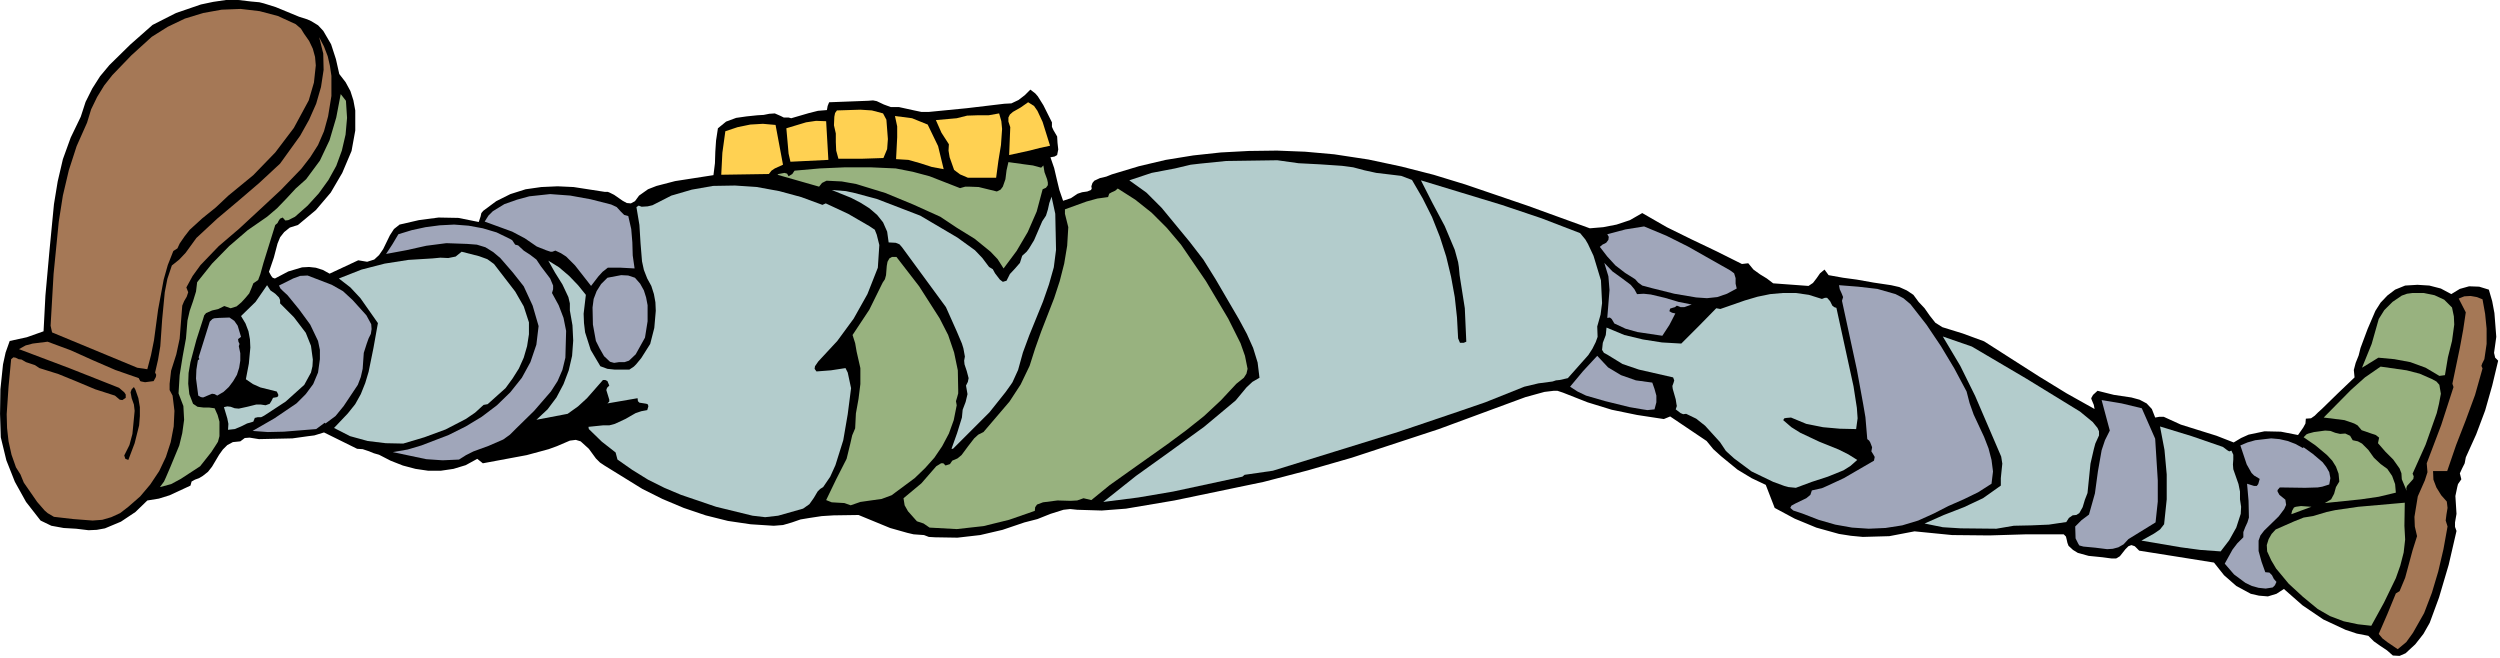
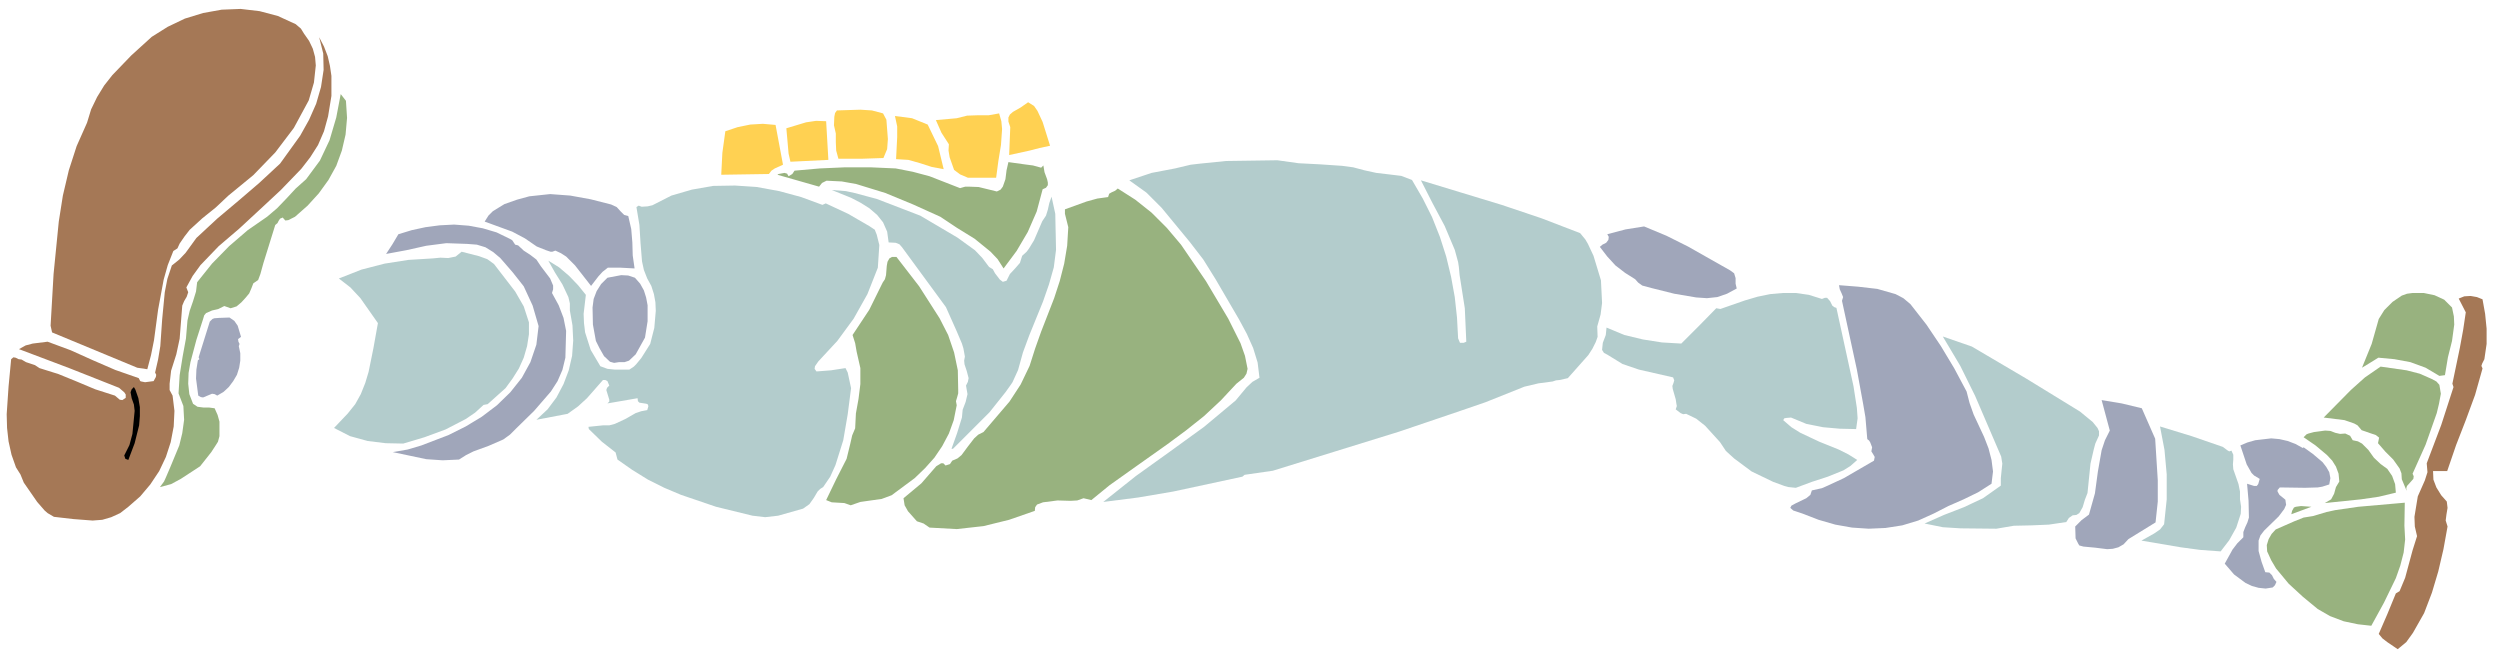
<svg xmlns="http://www.w3.org/2000/svg" fill-rule="evenodd" height="117.933" preserveAspectRatio="none" stroke-linecap="round" viewBox="0 0 6721 1770" width="448">
  <style>.pen1{stroke:none}.brush1{fill:#000}.brush2{fill:#a57856}.brush3{fill:#98b27f}.brush4{fill:#a0a6ba}.brush5{fill:#b3cccc}.brush6{fill:#ffd152}</style>
-   <path class="pen1 brush1" fill-rule="nonzero" d="m6708 962-3-13 2-14 4-29-5-64-6-32-9-31-26-8-27-1-25 7-23 14-28-15-31-8-32-2-33 2-27 11-21 16-18 19-14 22-21 49-19 51-5 20-8 20-5 19 2 20-45 43-43 42-10 9-9 9-10 7-14 1-1 13-6 11-14 20-46-9-44-1-43 9-20 9-20 12-46-18-48-15-48-15-46-21h-12l-11 2-9-23-14-15-19-10-22-6-47-7-44-11-12 11-4 7-1 3 2 5 5 12 2 11-75-42-75-46-147-94-57-21-55-17-19-12-15-19-14-20-16-17-14-19-18-12-20-9-22-5-47-7-45-8-37-5-39-7-11-15-12 10-9 13-10 13-12 8-95-7-17-13-18-11-18-13-14-17-17 2-68-34-67-32-67-33-66-38-33 19-36 12-36 7-36 3-168-61-167-57-85-26-86-22-89-19-92-14-78-7-76-3-76 1-75 4-74 8-74 12-72 17-73 22-15 6-17 4-15 7-5 6-3 9 1 6-2 4-10 4-14 2-12 4-18 12-21 7-10-29-7-29-7-30-10-29 11-2 7-4 3-15-2-18-1-17-10-17-4-9v-12l-23-46-15-24-7-8-13-10-15 15-17 13-19 9-19 1-101 12-102 10h-20l-19-4-41-9h-22l-19-7-19-9-10-2-13 1-105 4-4 10-2 11-24 2-24 6-48 14-7-2h-13l-8-4-16-7-15 1-15 3-17 1-29 3-28 4-27 10-22 18-5 33-2 30-1 31-4 32-103 16-50 13-18 7-5 2-24 17-11 15-11 6-11-1-11-6-23-16-12-6-5-2h-8l-84-13-43-2-44 2-42 6-41 13-38 19-35 26-5 6-2 9-5 15-55-11-53-1-53 7-52 12-15 12-11 17-18 37-11 16-13 12-19 6-24-4-77 36-18-10-19-6-18-2-19 1-37 11-36 19-6-2-4-5-6-11 13-38 10-38 7-17 11-14 15-12 22-7 48-40 40-47 31-53 25-59 10-55v-54l-5-27-8-25-13-24-17-22-9-40-13-40-21-36-14-15-18-11-11-5-22-7-63-26-32-10-12-3-22-2-34-4h-34l-34 5-33 7-67 23-63 32-60 53-56 55-25 30-21 33-18 36-13 40-27 56-21 58-14 60-10 61-12 124-11 122-5 96-45 16-46 10-11 31-7 32-7 67-1 66 2 63 15 62 23 58 30 54 39 50 29 14 33 6 34 2 33 4 22-1 22-4 43-18 39-26 32-31 31-5 29-9 56-26 3-11 9-5 11-4 10-6 14-11 11-14 19-32 10-14 12-12 15-8 20-2 12-9 13-1 25 4 90-2 43-6 16-2 26-8 89 44 15 1 15 5 15 6 14 4 31 16 33 13 34 9 34 5h34l34-5 33-10 31-17 15 12 118-22 59-16 22-8 35-15 16-2 13 4 22 20 19 26 11 11 12 8 102 63 54 27 57 24 59 20 60 15 61 9 62 4 25-2 24-7 23-8 24-4 33-5 32-2 67-1 85 35 46 13 17 4 28 2 13 5 17 1 60 1 61-7 60-14 59-20 35-9 35-14 35-11 18-2 19 2 66 2 65-5 130-22 240-50 119-31 118-34 234-77 233-86 51-14 25-3h10l15 5 66 26 65 20 68 14 72 11 17-7 98 66 18 22 21 19 44 36 38 23 38 18 24 62 54 29 58 24 61 17 32 5 32 3 71-2 68-13 101 10 100 1 100-3h100l6 6 2 8 2 9 3 8 12 11 13 8 29 8 30 3 32 4h12l10-6 15-19 8-8 8-3 9 3 12 12 101 16 100 16 27 34 33 29 39 21 22 5 24 2 23-7 20-13 50 44 56 38 60 28 30 10 31 6 15 15 17 12 18 12 16 14 18 1 16-7 26-24 22-28 17-30 25-68 26-88 21-91-4-11v-12l4-23-3-48 5-24 2-8 9-13-4-16 6-13 7-14 3-16 28-62 24-64 19-67 16-67-8-8z" />
  <path class="pen1 brush2" fill-rule="nonzero" d="m6679 966 6-41v-41l-4-40-7-39-15-6-17-3-17 1-15 6 19 37-7 47-9 49-20 96 3 9-33 102-39 103 2 24-7 22-19 43-9 55 1 26 6 26-12 38-10 37-10 37-15 36-10 6-23 56-23 53 10 12 13 10 28 19 23-19 18-25 30-53 21-55 17-57 14-60 11-61-5-16 2-16 3-18-2-17-15-17-13-21-8-21-1-23h38l24-70 26-67 25-68 20-71-3-7 2-6 6-12z" />
  <path class="pen1 brush3" fill-rule="nonzero" d="m6537 1019-32-14-35-9-70-10-42 29-38 34-73 74 56 7 26 9 9 5 11 13 26 9 12 4 9 7-3 15 20 23 21 21 17 24 5 13 1 16 13 31-1-7 2-6 9-10 8-9 1-7-3-7 35-78 30-85 6-25 5-27-4-24-8-9-13-7z" />
  <path class="pen1 brush3" fill-rule="nonzero" d="m6592 827-21-21-26-12-29-6h-30l-15 2-14 5-25 17-22 22-15 24-19 67-26 64 23-14 21-13 43 4 43 8 41 15 37 22 15-2 8-48 11-44 6-44-1-22-5-24zm-127 525-125 11-62 9-23 5-37 11-25 4-25 10-50 22-11 12-8 14-5 16 1 17 11 24 13 22 34 41 38 35 40 33 33 19 37 14 38 8 36 4 34-62 32-66 12-34 9-35 4-35-2-37 1-62zm-65-104-18-17-15-21-17-17-11-6-14-3-7-12-13-6-14 1-13-3-13-5-14-1-30 4-15 4-5 2-8 8 32 22 31 26 14 15 10 16 7 19 2 21-9 15-5 18-8 15-17 10 97-10 48-7 46-11-2-23-8-22-13-19-18-13z" />
  <path class="pen1 brush4" fill-rule="nonzero" d="m6193 1203-2 2-20-11-21-8-22-5-22-2-43 5-21 6-19 8 17 51 13 23 7 7 15 9-4 14-4 5h-7l-19-6 4 46 1 45-4 13-6 13-5 13v14l-16 16-13 17-21 38 25 29 31 23 17 8 18 5 19 2 19-3 6-6 4-9-7-8-5-10-7-7-11-1-10-28-8-29v-28l5-14 10-13 39-38 15-20 4-9 1-2-2-14-16-13-5-9v-4l6-7 68 1 34-1 12-2 19-6 3-17-3-16-8-14-10-13-26-22-25-18z" />
  <path class="pen1 brush3" fill-rule="nonzero" d="m6162 1374-2 9 54-20-28-2-14 2-5 2-5 9z" />
  <path class="pen1 brush5" fill-rule="nonzero" d="m6004 1262-1-13 1-13v-13l-5-11-6 2-5-3-12-9-84-29-85-26 12 63 6 66v67l-7 67-11 14-16 11-34 19 106 18 52 7 55 4 23-30 19-34 12-37 1-19-3-20v-21l-4-20-14-40z" />
  <path class="pen1 brush4" fill-rule="nonzero" d="m5794 1180-36-82-54-13-54-9 22 82-13 26-9 27-10 57-8 59-16 57-20 15-17 17 1 32 7 14 3 5 11 3 32 3 32 4 15-1 15-4 14-8 13-14 73-45 6-56v-57l-7-112z" />
  <path class="pen1 brush5" fill-rule="nonzero" d="M5643 1171v-11l-4-9-13-16-34-28-145-89-146-86-78-27 47 79 40 81 70 163 3 19-2 19-2 20v20l-48 34-51 24-54 21-52 23 49 10 48 3 96 1 47-8 47-1 47-2 47-7 7-11 10-7 10-1 8-5 9-16 6-20 7-18 8-79 9-39 4-15 10-22z" />
  <path class="pen1 brush4" fill-rule="nonzero" d="m5287 1053-33-62-36-60-39-58-43-55-19-16-21-11-49-14-52-6-51-4 2 11 5 11 4 10-3 10 40 185 17 93 6 35 5 59 5 4 3 5 5 13-2 11 5 8 4 7-2 10-81 47-43 20-16 7-27 6-4 12-11 9-29 14-11 6-3 6 8 7 24 8 44 17 45 13 45 8 45 3 45-2 45-7 43-13 42-19 39-20 41-18 39-19 36-23 4-33-4-31-8-31-12-31-28-60-11-31-8-31z" />
  <path class="pen1 brush5" fill-rule="nonzero" d="m4794 1130 3-5 6-1 12-1 41 17 45 9 45 4 44 1 4-29-2-28-9-58-46-211-6-2-5-4-6-12-8-9h-6l-8 3-35-11-35-5h-35l-34 3-34 7-34 10-66 23-11-2-47 48-47 47-52-3-51-8-50-12-48-20-2 20-8 21-2 19 5 8 11 6 39 24 44 15 92 21 3 8-2 7-3 8 1 8 8 28 2 13 1 5-3 9 13 10 7 3 8-1 27 13 24 19 40 44 16 24 22 20 47 35 58 28 30 11 11 3 20 2 43-16 43-14 42-17 19-12 18-16-24-15-26-13-52-21-51-24-24-15-22-19z" />
  <path class="pen1 brush4" fill-rule="nonzero" d="m4651 727-113-64-58-29-60-25-50 8-49 13 4 7-1 8-6 8-10 5-7 6 20 26 22 24 26 20 27 17 8 9 11 8 26 7 60 15 59 10 29 2 28-3 26-9 26-14-3-13v-15l-4-13-11-8z" />
-   <path class="pen1 brush4" fill-rule="nonzero" d="m4401 791-7-13-10-12-24-18-25-18-22-23 11 36 3 37-6 75 7-1 5 4 7 12 30 14 32 9 67 10 19-29 16-31-9-2-7-4 2-7 6-2 7-2 5-4 10 4h10l20-7-35-7-37-11-38-9-19-2-18 1zm41 238-44-6-40-14-35-21-29-31-38 41-35 42 20 13 23 11 52 15 65 16 35 6 13 2 19-2 5-19v-18l-5-18-6-17z" />
  <path class="pen1 brush5" fill-rule="nonzero" d="m4304 754-20-66-15-32-7-12-14-17-104-40-107-36-217-66 31 61 33 62 27 64 9 33 2 13 2 22 14 89 4 90-7 3h-10l-5-12-3-56-6-55-10-55-13-54-17-53-21-53-25-50-29-50-29-11-33-4-34-4-32-7-30-8-30-4-59-4-58-3-57-8-138 2-69 7-26 3-42 10-63 12-60 20 46 33 41 41 75 91 37 48 33 53 63 108 21 39 17 38 12 39 5 41-19 11-16 15-29 35-85 71-91 66-92 66-88 70 94-12 94-16 186-40 6-5 76-11 339-105 168-57 64-22 105-42 38-9 38-5 9-3 10-1 22-5 55-62 11-17 9-18 5-14-1-28 9-32 4-31-3-61z" />
  <path class="pen1 brush3" fill-rule="nonzero" d="m3302 857-60-101-67-98-38-45-41-41-44-35-47-30-7 6-9 4-7 4-3 9-29 4-29 8-58 21v12l3 12 6 24-3 50-8 48-12 47-15 46-35 90-16 45-15 47-24 50-30 46-70 82-14 7-11 10-17 22-17 23-11 9-14 6-6 9-12 4-6-6h-6l-13 8-40 46-48 40 3 19 9 16 24 27 18 6 16 11 73 4 72-8 69-17 69-24 1-10 5-7 16-6 39-5 35 1 18-1 17-6 21 5 49-40 52-37 103-73 50-37 49-39 45-42 42-45 20-16 7-11 3-13-7-35-12-34-33-66z" />
  <path class="pen1 brush5" fill-rule="nonzero" d="m2838 623-1-48-10-46-6 17-4 18-5 16-10 15-22 51-14 23-6 8-12 11-6 19-13 15-14 15-9 18-10 3-8-6-13-17-6-11-10-6-18-24-20-21-47-34-100-59-117-45-60-16-23-5-38-3 52 21 25 13 24 15 21 18 16 20 11 25 4 29 19 1 10 4 7 8 118 161 29 65 14 33 4 13 4 22-2 11 1 10 6 18 5 19-2 10-5 10 4 23-5 21-8 21-2 21-13 42-15 42h4l98-98 43-54 15-21 4-6 15-33 13-47 17-46 37-91 16-46 13-46 6-47-1-49z" />
  <path class="pen1 brush3" fill-rule="nonzero" d="m2799 451-22-6-23-3-43-6-5 22-3 24-7 20-6 8-10 5-49-12-26-1h-10l-14 4-82-32-45-12-46-9-68-3h-68l-68 3-68 6-6 9-10 6-4-7-7-2-16 3-3 2 112 32 8-10 12-6 41 2 39 7 78 24 75 31 73 33 45 30 47 29 43 35 19 20 16 25 35-47 30-51 24-55 16-60 9-4 5-7v-7l-2-9-7-19-3-18-6 6z" />
  <path class="pen1 brush6" fill-rule="nonzero" d="m2764 275-20 14-21 12-8 7-4 8v11l5 15-3 75 55-12 27-7 28-6-20-64-14-30-7-10-2-3-16-10z" />
  <path class="pen1 brush3" fill-rule="nonzero" d="m2576 1047-1-51-10-48-16-47-23-45-55-86-61-79h-12l-7 4-5 9-2 11-2 25-3 11-6 9-36 73-45 68 7 22 4 23 10 44v43l-5 40-7 39-2 40-8 19-5 22-10 41-28 55-27 56 15 6 17 1 17 1 17 6 26-9 28-4 29-4 27-10 62-46 28-27 25-28 21-31 18-34 13-36 8-40-2-11 3-10 3-11v-11z" />
  <path class="pen1 brush6" fill-rule="nonzero" d="m2686 305-28 5h-29l-29 1-28 7-56 5 15 34 20 31-1 17 3 18 12 34 16 12 21 9h76l6-45 7-43 3-43-2-21-6-21zm-192 30-42-17-46-6 6 28v29l-3 59 33 2 32 9 31 10 32 6-15-62-28-58z" />
  <path class="pen1 brush5" fill-rule="nonzero" d="m2273 990-39 6-39 3-5-7 1-7 9-13 51-55 44-60 37-66 28-71 4-61-7-28-4-10-1-3-15-10-57-33-60-28-9 4-57-21-59-16-60-11-59-4-59 1-57 10-55 16-51 26-13 3-16 1-8-3-6 4 8 48 3 49 4 49 5 23 9 23 11 20 7 22 4 22 1 23-4 46-11 43-24 38-14 17-6 6-12 8h-40l-19-2-19-7-26-44-15-47-3-25-1-25 6-51-21-26-24-25-27-23-29-18 18 32 20 32 16 34 4 17v19l7 40 2 41-3 41-9 39-14 37-19 36-24 32-30 28 84-16 28-20 24-22 43-49h6l6 3 5 12-6 6-2 6 4 13 4 13v5l-5 5 81-14 1 8 4 4 13 2 6 1 4 2 1 5-3 10-16 3-15 5-28 16-28 13-15 4h-17l-39 4 1 6 35 34 37 29 5 19 40 28 42 26 44 22 45 19 94 32 98 24 34 4 35-4 67-19 17-12 12-17 10-17 7-7 8-5 19-28 14-31 21-67 12-70 9-70-6-28-3-14-6-12z" />
  <path class="pen1 brush6" fill-rule="nonzero" d="m2374 305-30-8-31-2-63 2-5 7-2 10-1 23 5 22v23l1 23 6 22h61l60-2 10-24 2-27-4-52-9-17zm-153 21-27-1-27 4-53 16 4 45 2 23 5 22 102-5-6-104zm-136 10-34-3-34 2-34 7-33 11-8 58-3 59 128-2 7-9 9-6 22-10-20-107z" />
  <path class="pen1 brush4" fill-rule="nonzero" d="m1707 747-18-6-19-1-37 7-17 17-12 19-8 21-3 23 1 46 8 44 10 20 12 21 16 15 11 3 13-2h15l12-4 18-17 25-45 7-44v-43l-4-21-6-19-10-18-14-16z" />
  <path class="pen1 brush4" fill-rule="nonzero" d="m1689 581-11-3-10-10-10-11-15-7-55-14-55-10-54-4-56 6-33 9-34 12-31 19-12 12-10 16 74 27 34 18 32 22 25 10 12 4h5l8-3 15 7 14 9 24 24 43 55 20-26 11-12 14-11h35l37 2-5-35-1-35-3-36-8-35zm-205 207 3-10v-10l-8-19-25-33-12-18-17-13-17-11-15-14-8-2-4-6-4-6-7-4-35-17-37-11-38-7-39-3-39 2-38 5-37 8-36 11-16 27-17 26 54-10 54-12 54-7 56 2 26 2 23 7 21 13 19 16 33 38 30 38 24 52 16 55-6 50-16 47-23 42-31 39-36 35-41 31-43 26-46 23-73 28-37 11-40 7 90 19 44 3 44-2 19-12 20-10 41-15 39-17 18-13 16-16 49-48 45-52 18-28 13-30 8-33 1-36 1-36-7-35-13-34-18-33z" />
  <path class="pen1 brush5" fill-rule="nonzero" d="m1328 710-18-13-22-8-47-12-16 13-20 4-21-1-21 2-65 4-64 10-62 16-61 24 31 24 27 29 47 67-12 67-13 64-9 30-12 30-15 27-20 25-37 39 43 22 47 13 49 6 47 1 57-17 57-21 54-28 25-17 23-21 11-2 48-43 19-26 17-27 13-29 9-31 5-32v-32l-14-43-23-40-57-74z" />
-   <path class="pen1 brush4" fill-rule="nonzero" d="m948 807-26-24-30-17-65-25-20 1-19 7-38 19 4 8 6 6 13 12 31 38 30 41 21 44 5 24v25l-5 36-13 31-20 27-25 25-59 40-59 34 41 3 43-1 87-7 23-17 2 2 27-20 22-27 38-57 8-21 5-22 3-43 8-25 5-14 6-12 2-13-1-13-13-24-37-41z" />
-   <path class="pen1 brush5" fill-rule="nonzero" d="M753 816v-9l-3-7-10-10-13-9-9-14-31 45-39 38 12 20 8 21 4 22 1 22-4 43-8 42 19 13 20 9 44 11 4 8v4l-3 3-11 2-4 8-5 8-11 4-13-2h-12l-24 6-23 5-11-1-11-4-9-1-9 2 9 30 3 15-1 16 18-2 17-7 16-8 17-5 4-10 8-2h9l8-4 58-38 50-45 18-33 4-17 1-18-5-37-14-35-32-42-37-37z" />
  <path class="pen1 brush3" fill-rule="nonzero" d="m916 253-12 63-18 61-26 55-37 50-28 25-25 27-25 26-27 23-52 36-50 43-46 47-40 50-3 25-8 26-9 26-6 26-4 48-9 49-8 50-3 49 13 34 2 37-5 36-8 33-24 58-12 28-5 11-11 15 30-8 26-14 52-34 30-38 13-20 5-8 4-15v-39l-5-18-8-18-15-2h-15l-16-2-12-8-10-26-3-28 1-29 5-29 16-60 18-56 3-10 5-6 16-7 17-4 16-8 17 6 16-5 13-11 11-12 10-12 6-14 5-13 13-9 6-16 8-29 32-103 6-5 3-6 4-6 7-3 7 8 8-1 18-9 34-30 30-33 26-36 21-38 15-41 10-43 4-45-3-46-14-18z" />
  <path class="pen1 brush2" fill-rule="nonzero" d="m858 100 11 44 1 44-7 46-13 45-19 43-24 43-54 75-56 52-56 48-57 48-56 52-29 40-17 18-20 16-12 36-7 36-7 73-5 72-6 36-8 35 3 6-1 6-6 11-23 3-10-2-3-1-4-8-63-22-60-26-60-27-62-23-40 5-19 5-18 10 135 51 134 53 14 12 4 6v9l-9 6-7-1-13-11-53-17-50-21-49-20-51-16-12-8-12-4-12-4-12-7-8-1-8-4-6-1-6 5-7 74-5 74 1 37 4 36 8 36 12 34 12 19 9 22 36 52 20 23 8 7 17 10 52 6 52 4 26-2 24-7 24-11 22-17 32-28 27-32 24-36 18-38 13-40 8-42 2-42-5-41-8-15v-17l4-35 14-44 9-42 7-89 5-12 7-12 4-12-5-13 17-31 21-29 49-51 55-47 54-50 58-54 55-57 24-31 21-33 16-37 11-40 9-55v-54l-4-27-6-26-10-26-13-25z" />
  <path class="pen1 brush2" fill-rule="nonzero" d="m817 90-8-13-14-12-48-22-49-13-51-6-51 2-50 9-49 15-46 22-43 27-55 50-51 53-22 28-19 31-16 33-11 36-28 63-21 65-16 68-11 70-14 141-8 139 4 18 229 95 27 4 10-38 8-40 11-82 15-81 11-39 15-38 11-7 6-13 13-19 14-18 34-31 36-29 34-32 67-55 59-61 50-66 40-74 14-48 5-46-2-23-6-22-10-21-14-20z" />
  <path class="pen1 brush4" fill-rule="nonzero" d="m642 931 2-6-3-6-1-7 8-6-9-30-9-13-13-9-28 1-13 1-5 2-7 7-30 96 2 5-4 3-4 25-1 24 6 46 7 4 6 1 12-5 12-5 7 1 7 4 17-10 14-13 12-16 10-17 6-19 3-19v-20l-4-19z" />
  <path class="pen1 brush1" fill-rule="nonzero" d="m360 1041-6 6-3 8 3 16 6 17 2 17-6 62-8 30-14 28 3 9 8 3 17-45 12-48 2-25v-24l-4-24-8-23-4-7z" />
</svg>